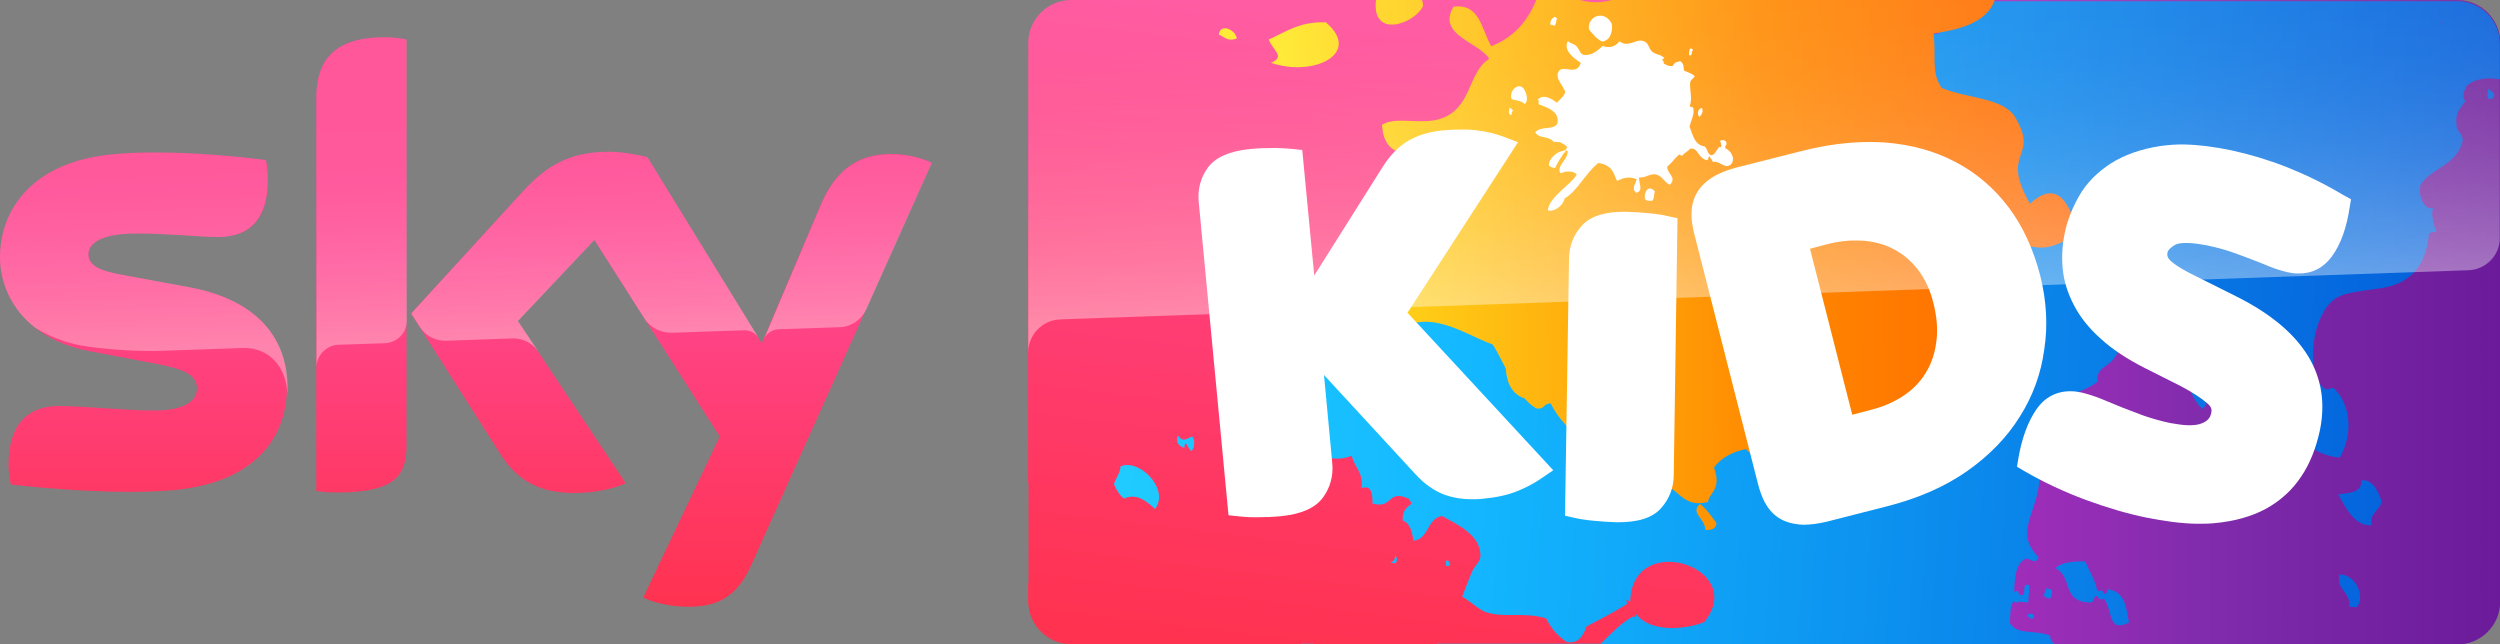
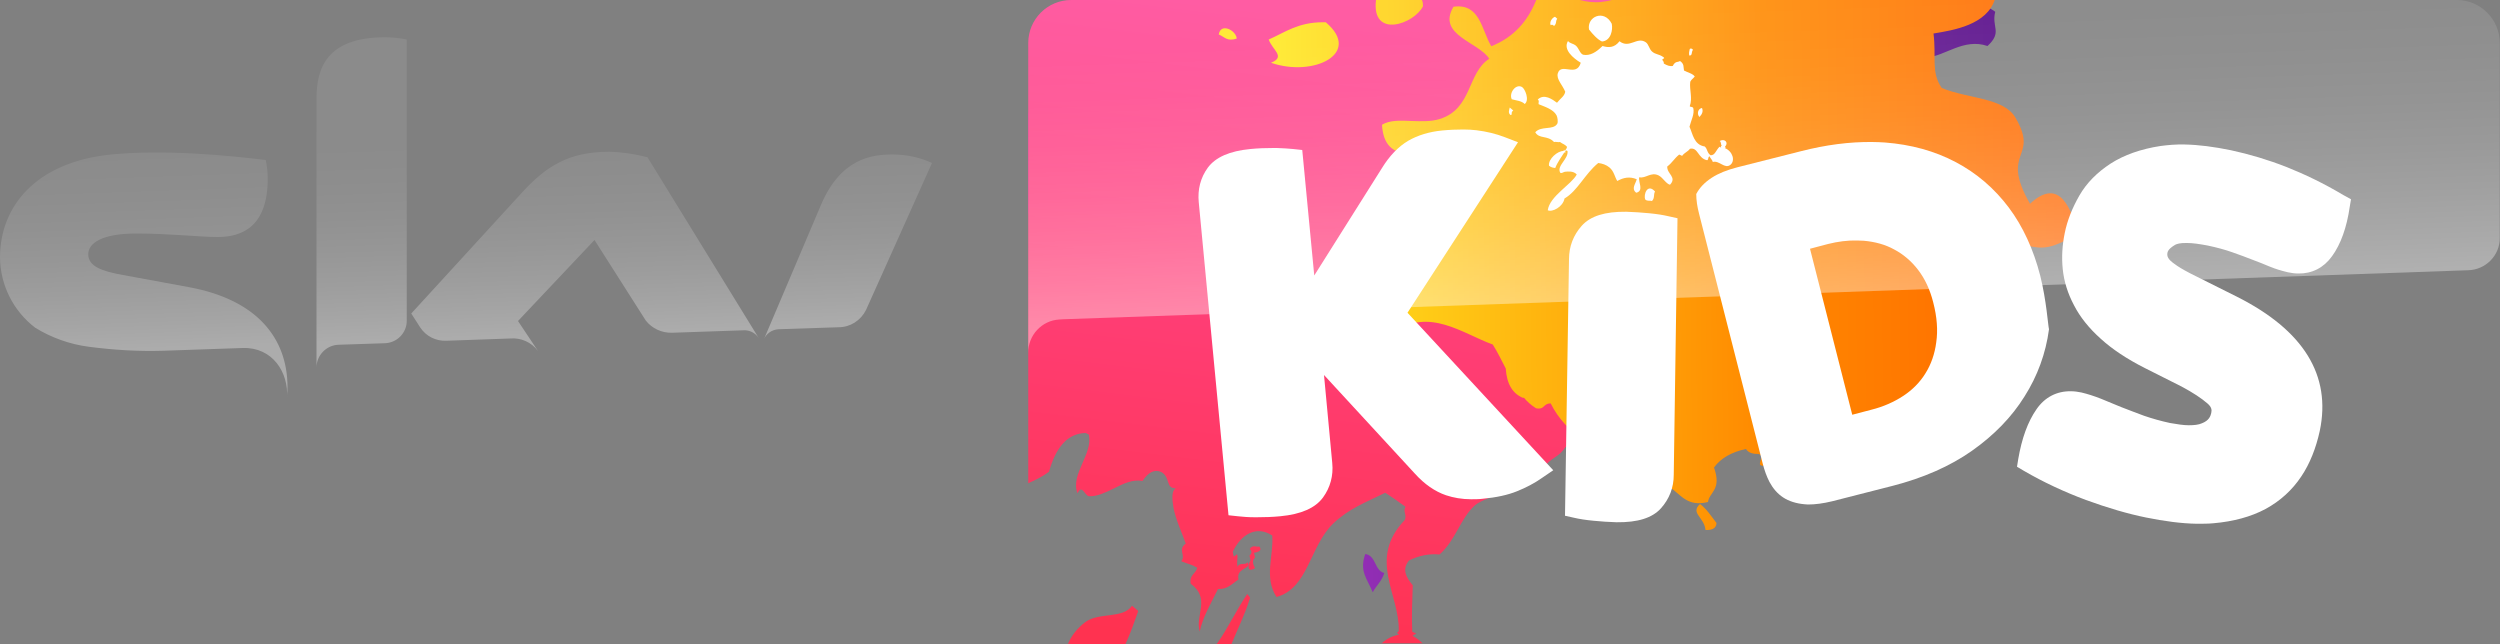
<svg xmlns="http://www.w3.org/2000/svg" xmlns:xlink="http://www.w3.org/1999/xlink" version="1.1" id="Layer_1" x="0px" y="0px" width="1000px" height="257.6px" viewBox="0 0 1000 257.6" enable-background="new 0 0 1000 257.6" xml:space="preserve">
  <rect x="0" y="0" width="1000" height="257.6" fill="#808080" stroke="none" />
  <g>
    <g>
      <defs>
-         <path id="SVGID_1_" d="M43.4,61.9C14.6,65,0,82.3,0,103c0,17,12.4,33,35.5,37.4l27.9,5.3c10.2,2,15.4,4.2,15.4,9.8     c0,4.2-4,8.7-17.1,8.7c-11.9,0-27.9-1.8-38.1-1.8c-9.8,0-20.2,4.5-20.2,23.7c0,2.4,0.4,5.3,0.9,7.7c14.7,1.7,45.4,4.3,66.7,2.1     c29.4-3.2,43.8-19.3,43.8-41.4c0-19.1-11.8-34.6-39.1-39.6L49.2,110c-8.5-1.5-13.8-3.5-13.8-8.3c0-4.6,5.6-8.3,19.2-8.3     c13.4,0,25,1.4,32.6,1.4c9.8,0,20-4.1,20-23.4c0-2.6-0.3-4.9-0.8-7.4c-10.4-1.3-27.1-3-43.7-3C56.1,60.9,49.6,61.2,43.4,61.9      M208.9,76.8l-44.5,48.6l35.8,56.3c6.6,10.3,15.3,15.5,29.5,15.5c9.3,0,17-2.2,20.6-3.9l-43.2-64.9l30.6-32.4l50.2,78.6     L257.3,239c3.1,1.6,9.3,3.5,17.1,3.7c13.5,0.3,20.8-4.8,26.2-16.9l72.1-160.7c-3-1.6-9.6-3.4-14.9-3.5     c-9.3-0.2-21.8,1.7-29.7,20.7l-23.4,55L259,62.9c-3-0.9-10.2-2.2-15.4-2.2C227.3,60.7,218.3,66.6,208.9,76.8 M126.5,39.3v157.1     c2.6,0.4,5.2,0.6,8.3,0.6c23.2,0,27.8-6.8,27.8-18.7V15.8c-2.8-0.6-5.7-0.9-8.7-0.9C130.6,14.8,126.5,27.3,126.5,39.3" />
-       </defs>
+         </defs>
      <clipPath id="SVGID_2_">
        <use xlink:href="#SVGID_1_" overflow="visible" />
      </clipPath>
      <linearGradient id="SVGID_3_" gradientUnits="userSpaceOnUse" x1="-2981.46" y1="3369.053" x2="-2970.102" y2="3369.053" gradientTransform="matrix(0 20.06 20.06 0 -67396.273 59822.465)">
        <stop offset="0" style="stop-color:#FF4791" />
        <stop offset="0.4" style="stop-color:#FF4791" />
        <stop offset="1" style="stop-color:#FF3250" />
        <stop offset="1" style="stop-color:#FF3250" />
      </linearGradient>
      <rect y="14.8" clip-path="url(#SVGID_2_)" fill="url(#SVGID_3_)" width="372.8" height="228.1" />
    </g>
    <linearGradient id="s35_1_" gradientUnits="userSpaceOnUse" x1="188.197" y1="124.428" x2="185.185" y2="210.69" gradientTransform="matrix(1 0 0 -1 0 260.004)">
      <stop offset="0" style="stop-color:#FFFFFF" />
      <stop offset="0.12" style="stop-color:#FFFFFF;stop-opacity:0.835" />
      <stop offset="0.269" style="stop-color:#FFFFFF;stop-opacity:0.658" />
      <stop offset="0.419" style="stop-color:#FFFFFF;stop-opacity:0.511" />
      <stop offset="0.568" style="stop-color:#FFFFFF;stop-opacity:0.397" />
      <stop offset="0.716" style="stop-color:#FFFFFF;stop-opacity:0.315" />
      <stop offset="0.86" style="stop-color:#FFFFFF;stop-opacity:0.266" />
      <stop offset="1" style="stop-color:#FFFFFF;stop-opacity:0.25" />
    </linearGradient>
    <path id="s35" opacity="0.35" fill="url(#s35_1_)" enable-background="new    " d="M372.8,65.2L346.4,124c-2.1,4.2-6.3,6.9-11,6.9   l-24.1,0.8c-2.7,0.2-5,1.9-5.9,4.4l0,0l22.8-53.7c7.9-19,20.4-20.8,29.7-20.6C363,61.9,368.1,63,372.8,65.2z M303.6,135.4L259,62.9   c-5-1.3-10.2-2.1-15.4-2.2c-16.2,0-25.2,5.9-34.6,16.1l-44.5,48.6l3.6,5.6c2.3,3.5,6.3,5.5,10.5,5.3c2.1-0.1,23.6-0.8,25.4-0.9   c4.4-0.4,8.6,1.5,11.2,5l0,0l-8-12l30.6-32.4l20.5,32.2l0,0c2.5,3.2,6.4,5,10.5,4.9c1.1,0,28-1,29.2-1   C300.3,132.2,302.4,133.4,303.6,135.4L303.6,135.4z M154,14.9c-23.4,0-27.4,12.5-27.4,24.4v107.7c0-4.9,4-9,8.9-9.1l18.1-0.6   c5.1,0,9.2-4.1,9.1-9.2c0,0,0,0,0,0V15.8C159.8,15.2,156.9,14.9,154,14.9z M75.8,114.9L49.2,110c-8.5-1.5-13.9-3.5-13.9-8.3   c0-4.5,5.6-8.3,19.2-8.3c13.4,0,25,1.4,32.6,1.4c9.8,0,20-4.2,20-23.4c0-2.5-0.3-5-0.8-7.4c-14.5-1.8-41.1-4.4-62.8-2.1   C14.6,65.1,0,82.3,0,103c0.1,11,5.3,21.4,14.1,28.1c6.5,4,13.8,6.6,21.4,7.6c9.9,1.3,19.8,1.9,29.8,1.6c3.2-0.1,26.7-0.9,31.8-1.1   c11.9-0.4,18.4,9.8,17.7,19.9c0-0.1,0-0.3,0-0.4l0-0.1c0.1-1.3,0.2-2.7,0.2-4C114.9,135.5,103.1,120,75.8,114.9z" />
    <g>
      <defs>
        <path id="SVGID_4_" d="M549.1,236.9c1.4-2.7,3.7-4.5,4.6-7.7c-4-1-3.2-7-7.6-7.6C543.7,228.5,546.7,231.2,549.1,236.9 M547.6,162     c2.9,13.3,13.8,36.4,27.5,24.4c1.9-15.6-9.7-22.5-15.3-25.9C560.2,165.5,554.2,162.2,547.6,162 M742.9,157.5     c0.4,3.1,4.1,3,6.1,4.6c4.1-2.8,3.4-10.4-3-10.7C747.9,156.3,741.1,152.5,742.9,157.5 M649.1,103.8l2.3,1.8c0,0,3.4,0.2,0,1.5     c5.5,2.6,0.9,15.4,12.2,12.2c-12.2-13.7-11.4-16.5-11.4-16.5l-2.3-1.8c-0.7-0.3-1.3-0.7-1.7-1.2     C649.3,102.9,649.1,103.8,649.1,103.8 M497.2,97.9c1.6,0.1,1.2,2-1.5,1.5c4.5,10.7,7.4,23.2,19.9,26c8.1-13.3-2.5-28.4-13.7-28.4     C500.3,97,498.7,97.3,497.2,97.9 M648.1,99.8c-0.3-0.8-0.8-1.8-1.4-3C647,97.9,647.4,99,648.1,99.8 M642.2,88.8     c2.1,3.3,3.5,6,4.5,8c-0.8-3.6-0.4-8-4.4-8H642.2z M450.8,0c0.3,4.6,1,9.6,2.1,15.5c-4.2-7.6-6.3,4.6-6.1,6.1     c-7-9.1-19.5,5.5-16.8,15.3c-0.3-1.8,0.3-2.7,1.5-3.1c-1.6,7.5,3.6,12.6-1.5,15.3c-4.5-5.9-12.9-7.3-18.7-4v40.2     c11,1.7,17.5-7.3,24.8-11.8c1.3-8.7-5.3-14.2-1.5-22.9c12.4,4.5,19.9-7,22.9-16.8c12.8,0.2,4.7,19.1,21.4,18.3     c4.5-2.1,7.2-7,7.6-9.1c13.9,5.9,24.6,15.1,33.6,25.9c-6,7.8,2,26,9.2,30.5c-1.9-6,4.2-4,6.1-6.1c1.2-7.5,2.3-15,10.7-15.3     c8.5,5.3,11.9,22.5,4.6,27.5c8.6-0.3-0.8,16.8,4.6,22.9c3.5-0.5,5.9,0.2,7.6,1.5c6-9.4,11.2-27.3,10.7-38.2     c3.1-5.4,10.9-4.2,15.3-7.6c0.9-0.7,0.7-5.2,1.5-6.1c4.8-5.3,11.3-5.7,15.3-10.7c14.8-0.5,19.8,1.5,35.1,4.6     c15.2,3.1,24.8,16.6,39.7,12.2c8.4,16.6,7.3,42.5,36.6,38.2c9.7-12,0.3-24.9-6.1-33.6c10.8-3.5,8.8-19.7,15.3-27.5     c-4.2-7.2-11.8-11.3-7.6-22.9c7.2-3,12.7-7.7,18.3-12.2c13,2,20.6-4.7,29-6.1c0,0,0.6,0.8,1.4,1.5c0.9,0.8,2,1.6,3.2,1.5     c7.2-0.4,14.8-7.9,24.4-4.6c6.1-5.6,1.5-7.5,3.1-13.7c-3.1-2.2-6.7-3.6-10.4-4.8H450.8z" />
      </defs>
      <clipPath id="SVGID_5_">
        <use xlink:href="#SVGID_4_" overflow="visible" />
      </clipPath>
      <linearGradient id="SVGID_6_" gradientUnits="userSpaceOnUse" x1="-2889.952" y1="3192.95" x2="-2878.594" y2="3192.95" gradientTransform="matrix(-47.073 2.403400e-03 2.403400e-03 47.073 -135195.031 -150175.141)">
        <stop offset="0" style="stop-color:#4B007E" />
        <stop offset="0.5" style="stop-color:#802CAC" />
        <stop offset="1" style="stop-color:#FF31E6" />
      </linearGradient>
      <rect x="411.4" y="0" clip-path="url(#SVGID_5_)" fill="url(#SVGID_6_)" width="389.5" height="236.9" />
    </g>
    <g>
      <defs>
        <path id="SVGID_7_" d="M433.9,249c-3.1,2.4-5.4,5.4-6.7,8.5c0.5,0,0.9,0.1,1.4,0.1h21.6c2.1-4.5,3.7-9.3,5.1-13.2     c-0.8-0.7-1.6-1.4-2.5-2.1C449.1,247.7,439.4,244.7,433.9,249 M486.7,257.6h5.9c2.4-5.9,5.4-11.9,7.2-17.8     c0.7-0.8-0.5-1.5-0.9-2.2C494.4,244.2,491.5,250.8,486.7,257.6 M499.9,219.6c1.6,1.4-0.1,2.6-0.1,2.6l0.4,2     c-1.4,2.1-1.1,5.1,1.8,3c-1.8-3,0-4.1,0-4.1l-0.4-2c0,0,3.9-0.4,2.1-2.5c-0.4,0.1-0.9,0.1-1.3,0c-0.2,0-0.5-0.1-0.7-0.1     C501,218.6,500.4,218.7,499.9,219.6 M662,0c-1.3,1.2-2.6,2.8-3.8,4.4c-2.7,0.2-7.7-1.1-9.7-4.4H428.5c-9.5,0-17.2,7.7-17.2,17.2     v176.1c2.9-1.3,5.8-2.7,8.3-4.6c2.7-9.7,7.4-15.4,14.7-15.5c0.4,0.2,0.8,0.4,1.2,0.6c1.9,7.6-7.5,16-4.5,23.5     c1.9-3.9,2.9,1.2,4.7,1.2c3.2,0.1,6.5-1.5,9.8-3.1c3.8-1.9,7.6-3.8,11.5-3c2.3-3.5,4.8-4.8,7.5-3.6c3.8,2.1,1.6,6.7,5.9,6.5     c-2.1,0.9-1.4,5.4-1,7.8c0.8,4.5,3.5,10.4,4.9,14.3c-3.4,2.6,0.2,4.6-1.8,7.1c3.8,1.5,3.8,1.1,6.4,2.6c-0.6,2.5-3.3,2.8-2.6,6.4     c8.1,5.9,1.6,12.8,3.6,19.1c1.1-5.6,4.5-11.3,7.3-17c3.9,0.2,5.7-2.2,8.2-3.8c-1.1-4.8,5.3-4,3.7-6.9c-0.8,1.3-3.7-0.1-4,1.9     c-0.7-2.3,0.3-3.6-0.3-5.1c-0.4,0.4-0.9,0.7-1.3,0.9l-0.4-1.9c3.4-7.1,9.5-10.6,15.8-6.5c0.6,8.2-3.4,16.7,1.7,24.6     c12.8-3.5,13.2-20.3,22.7-29.4c6.3-6,12.9-8.4,20.8-12.3c3.4,2.2,3.7,2.5,8.1,5.6c-1.2,1.9,0.8,3.5-0.4,5.4     c-14.8,15.7-1.9,29.5-2.3,44.3l-0.7,0.8l0.8,0.7c-2.6,0.4-4.9,1.6-6.9,3.4H569c-1.1-1.1-2.4-2.1-4-3l1.5-0.9l-1.6-0.7     c-0.3-6.2,0-12.4,0.2-18.6c-2.7-3.2-4.4-6.4-1.5-9.9c4-2,8.1-2.8,12.2-2.4c6.5-5.7,8.3-14.4,14.1-19.6c2.9-2.6,9.8-3.9,14.2-8     c4.5-4.2,7.9-8.1,13.4-7.1c2.8-4.2,5.9-3.9,8.7-8.3c5.3-1.2,11,2.3,16.5,4.3c1.7-5.9,3.3-11.9,9.7-16.2c2.2,2.5,4.3,1.9,6.3,1.4     c1-0.3,2-0.6,3.1-0.5c12.1,9.2,36.6,3.5,32.1-16.9c-5.7-4.7-10.2-2.2-14.5-8.3c2.8-2.2,2.8-4.3,4.2-6.5     c-9.6-9.1-9.5-14.6-5.3-20.5c7.2-10.2,24.3-5.1,23.5-18.6c-4.8-3-9.5-3-14.4-6.7c-2.7-6.7-2.2-13.5,1.8-18.7     c2.6,6.5,9.8,1,13.2-4.4c2.3-3.7,2.7-7.5-1.6-7.3c1.1,0.7,1.3,1.5,0.9,2.2c-3-2.6-5.8-1.6-8.6-0.6c-2,0.7-4,1.4-6,0.9     c-2.5-1.9-4-3.8-3.5-6c5.7-8.7,25.6-13.3,20.6-26.9c-13.8-5.9-26.7,1.6-41-11.1c-0.3-6.1,6.4-12.7,5-18.8H662z" />
      </defs>
      <clipPath id="SVGID_8_">
        <use xlink:href="#SVGID_7_" overflow="visible" />
      </clipPath>
      <linearGradient id="SVGID_9_" gradientUnits="userSpaceOnUse" x1="-2752.639" y1="3201.059" x2="-2741.281" y2="3201.059" gradientTransform="matrix(4.991 -40.819 -40.819 -4.991 144946.484 -96120.062)">
        <stop offset="0" style="stop-color:#FF3250" />
        <stop offset="0.643" style="stop-color:#FF4DA5" />
        <stop offset="1" style="stop-color:#FF4EA8" />
      </linearGradient>
      <polygon clip-path="url(#SVGID_8_)" fill="url(#SVGID_9_)" points="380.3,253.8 415.7,-35.9 740,3.8 704.6,293.4   " />
    </g>
    <g>
      <defs>
-         <path id="SVGID_10_" d="M668.5,69.4c4.2,0.2,8.3,0.3,10.3-1.7c1-8.4-6.7-8.2-10.3-12C663.8,59.2,665.3,65.2,668.5,69.4 M714.4,0     c-0.2,3.9-0.5,7.6-1.2,11c-5.3,3.3-12,5.2-13.8,12c-12.6,6.7-23,4.7-37.8,8.6c-2.1-10.8-13.5-16.4-25.8-12     c0.1,12.5,7.1,18.1,12,25.8c12.1,0.7,15.1,1.7,22.4-3.4c8.4,4.3,19.8,5.4,24.1,13.8c-8.3,11.6-5.3,26-3.4,43     c23.4-3.7,30.7,8.7,17.2,20.6c-0.2,0.2-0.8-0.3-1.5-0.9c-0.7-0.5-1.4-1.1-1.9-0.9c-3.2,1.2-8.1,9.5-12,12.1     c-5.4,3.5-12.4,3.7-13.8,5.2c-2.8-3.5-5.7-6.9-12-6.9c-22.2,20.7-50.8,28.1-84.3,27.5c-7.1,11.6,3.6,14.1-3.4,25.8     c21.2,9.1,56.4-4.6,84.3-8.6c2-0.3,4.1-0.1,6.2,0c2,0.1,3.9,0.3,5.8,0c19.5-2.4,34.7-18.9,53.3-13.8c-0.5,4,5,1.9,5.2,5.2     c-3.3,15-3.4,25.3,0,43c-4.7-8.6-7.1,5.1-6.9,6.9c-7.9-10.3-22,6.2-18.9,17.2c-0.3-2,0.4-3,1.7-3.4c-1.8,8.4,4.1,14.2-1.7,17.2     c-6.6-8.5-20.1-8.7-25.8,0c-1.5-1.4-1-4.7-3.4-5.1c-1,3.6-2.7,3.6-5.2,1.7c-3.8,5.2-4.9,10.8-4.4,16.2h43.2     c-0.8-3.4-1.1-6.9,0.7-11c13.9,5,22.5-7.8,25.8-18.9c14.4,0.3,5.3,21.6,24.1,20.6c5.1-2.4,8.1-7.9,8.6-10.3     c11.4,4.8,20.8,11.6,29,19.6h182.1c9.5,0,17.2-7.7,17.2-17.2V17.2c0-9.5-7.7-17.2-17.2-17.2H714.4z" />
-       </defs>
+         </defs>
      <clipPath id="SVGID_11_">
        <use xlink:href="#SVGID_10_" overflow="visible" />
      </clipPath>
      <linearGradient id="SVGID_12_" gradientUnits="userSpaceOnUse" x1="-2888.776" y1="3199.889" x2="-2877.418" y2="3199.889" gradientTransform="matrix(-53.029 2.707600e-03 2.707600e-03 53.029 -152015.875 -169550.047)">
        <stop offset="0" style="stop-color:#4B007E" />
        <stop offset="0.5" style="stop-color:#802CAC" />
        <stop offset="1" style="stop-color:#FF31E6" />
      </linearGradient>
      <rect x="575.5" y="0" clip-path="url(#SVGID_11_)" fill="url(#SVGID_12_)" width="424.5" height="257.6" />
    </g>
    <g>
      <defs>
-         <path id="SVGID_13_" d="M592.4,135.8l-0.9,0.3l0.7,0.5c-0.9,0.7-1.4,1.4-1.3,2.2c0.8,0,1.7-0.3,2.7-1.3l0.9-0.3l-0.7-0.5     c1.8-1,3-2,1.2-3.4C593.3,134,593.5,135,592.4,135.8 M594.2,125.9c0.8,1.8-0.5,2.8-0.5,2.8l0.4,1.6c-1.7-0.2-2.6,0.3-3.5,0.9     c-1.1,0.7-2.2,1.4-4.6,0.7c-0.2,4,1.1,3.3,3,2.6c1.3-0.5,2.8-0.9,4.1,0.2c1-4.4,2.4-5.4,2.4-5.4l-0.4-1.7c0,0-0.3,0,0.9,0     c0.3-1.8,2.5-1.7,2.8-3.5c-0.4-0.4-0.8-0.6-1.2-0.6C596.4,123.6,595.3,125.2,594.2,125.9 M505.5,103.9c3-0.6,3.8-3.4,5.6-5.3     c-0.8-1.1-1.6-2.6-2.6-2.7C505.1,98.6,501.9,101.5,505.5,103.9 M567.7,97.1c0.8-0.7,2.7-1.3,1.3-2.2     C567.8,95.5,567.3,96.2,567.7,97.1 M452.8,93.6c0.4,1.6-0.6,2-0.6,2l-0.1,1c0,0-2-0.2-1.4,1c0.2,0,0.4,0.1,0.6,0.1     c0.4,0.1,0.8,0.3,1.4-0.3c-0.6-0.9,0.4-1.3,0.4-1.3l0.1-1c0.8-0.7,1.1-1.9,0.3-1.9C453.4,93.4,453.1,93.5,452.8,93.6 M585.2,95.3     c2.2,2.3,2.2,6.6,4.2,9.1c2.1,0,4.2,0.1,6.3,0.2l-0.5,1.6l1.3,1.1c-0.8,1-1.2,2.4-1,4.4c0.7,0.5,1.4,1,2.7,1l-0.5,1.3l1.3,0.5     c-1.4,2.5-6.6,1-6.4,5.2c1,0.7,2.7,0.1,4.6-0.6c1.4-0.5,2.9-1,4.4-0.9c0.4-1.9-0.5-2.4-0.8-3.6l0.5-1.3l-1.3-0.5     c1.5-1.5,4.9-1,6.3-2.5c-0.5-1.6,1.2-5.2-0.7-5.4c-0.4,0.7-0.8,0.6-1.3,0.5c-0.5-0.1-1.2-0.2-2.3,0.3l0.4-1.6l-1.2-1.1     c6.4-5.7,0.2-12.6-6.8-12.6C591,90.3,587.7,91.7,585.2,95.3 M492.7,77.1c-5.7,0-10.7,7.5-14.1,12.3c0.3,0.4,0.6,0.9,0.9,1.3     c1.4-1.3,3.4-1.2,5.4-1.1c1.7,0.1,3.5,0.2,5-0.5c4.7-2.2,7.1-6.3,6.8-10.7C495.3,77.5,494,77.1,492.7,77.1L492.7,77.1      M508.8,76.7l0.2,0.8c0,0-1.9,0.7-1.1,1.5c0.4-0.4,0.6-0.2,0.8,0.1c0.3-0.2,0.6-0.5,1-0.7c-0.6-0.9,0.3-1.1,0.3-1.1l-0.2-0.8     c0.5-0.7,2.8-1.2,2.1-2.1C509.6,76.4,508.8,76.7,508.8,76.7 M463.1,77.8c-2.3,3.3-5.3,6.5-7.4,9.8c-0.5,0.4,0,0.8,0.1,1.2     c4-3.6,6.8-7.4,11.7-10.9l0.3,1l1.1,0c0.9,0.7,0.5,1.4,0.7,2.1c1.6-2.1,4.8-4,2.6-6.4l0.4-1l-0.8-0.6c0.1-1.8,3-3.4,0.4-5.5     C467.2,67.8,463.2,74.3,463.1,77.8 M425.3,74.4l-0.9,0.3l0.7,0.5c-0.8,3.1-1.8,6.1-2.8,9.2c0.9,1.8,1.3,3.6-0.7,5     c-2.3,0.6-4.4,0.6-6.4,0.1c-1.5,0.8-2.7,1.8-3.8,2.9v148.1c0,9.5,7.7,17.2,17.2,17.2h204.9c0.2-4.8,0.4-9.7-0.5-13.4     c4.2-6.9,14.3-7.5,18.3-14.7c3.6-1.4,7.7-2.3,10.8-4.2c2.1,5,6.7,0,13.5-1.4c7.3-1.5,14.4-1.3,13.6-7.7c-10.9-5-17.4,4.5-27,5.5     c-12.5,1.3-24.6,8.2-33.5,14.3c-3.3-2.5-4.9-7-4.2-10c1.2-5.3,12.4-6.6,12-13.1c-2.5-1.6-5.5-1.2-8.5-0.7     c-1.9,0.3-3.9,0.6-5.8,0.3c-9.5-6.1-11.4-19.4-18-28.2c-14.2-3.6-21.7-11.3-19.9-24.7c1.2-8.8,12.8-13.3,6-21.3     c-5.9,1.7-9.5,5.9-11.9,11.3c-5.2-2.9-9.1-2.1-12.2,0.2c-0.2-0.4-0.4-0.9-0.6-1.3c-0.2-0.6-0.6-0.5-1-0.5     c-0.3,0.1-0.6,0.1-0.9-0.2c3.4-2.1,5.7-4.3,6.7-6.7c-2.6-3.9-6-4.6-9.1-2.6c-1.5,1-0.8,3.7-3.2,3.6c1.1,1.6,2.7,3.2,1.8,4.5     c-1.6-1.1-3.5-1.4-5.5-0.6c0,0.6-0.3,1.1-0.7,1.6c-0.1-0.4-0.1-0.9-0.3-1.4c-6.8-1.1-13.5-0.6-19.1,2.8c-1.1-2.4-1.8-3.4-0.6-5.7     c3.5-6.6,13.4-3.2,17.4-7.9l0.2,0.8l0.7,0.5c0.7,1,0.1,1.9,1.4,2.9c2.6-1.5,3.4-3.3,5.1-4.9c-0.7-1-1.7-0.7-2.3-2.2     c-1.6,0.6-0.8,1.5-2.1,2.1l-0.2-0.8l-0.7-0.5c-0.4-0.4-0.4-0.8-0.1-1.2c-1.9-1.2-4.1-0.8-6.4-0.4c-1.2,0.2-2.5,0.5-3.7,0.4     c0.1-2.3,1.1-3-1.3-4.9c-4.7,2.8-11.9,3.7-16.1,5.7c-1.3,0.6-2.7,2.6-3.8,2.7c-1.9,0.2-4.7-1.5-6.1-3.4c3.6-3.3,6.7-5.3,6.9-7.5     c-2.1-1.6-6.4,0.2-9.9,1.2c0.5-3-8.2-5-5.9-9.4c3.9-0.8,6.4-4.3,8.5-7.3c1.6,1.3,3.6,1.1,5.6,0.9c1.6-0.2,3.1-0.3,4.6,0.3     c7.2-6.2,16.1-3.4,19.1-11.7c-2-4.9-5.8-3.9-9.8-4.7c-6.2-1.1-8-3.8-14.9,0.3c-6.6,3.9-11.9,12.8-10.8,16.2     c-1.6,1.6-2.6,0.7-4.1,2.3l-0.9,0.3l0.7,0.5c-5,3.1-11.6,9.1-17.4,12.1c-1.6-2.2-4.1-3.6-6.9-4.1c1.7-2.2,3.7-4.3,3.5-6.7     c-1.5,1.8-1.3-0.8-2.2-1c-1.6-0.4-3.5,0.1-5.3,0.7c-2.2,0.6-4.4,1.2-6.2,0.4c-1.7,1.5-3.1,1.9-4.3,1.1c-1.6-1.4,0.2-3.5-2-3.8     c1.2-0.2,1.5-2.5,1.6-3.8c0.3-2.3-0.2-5.5-0.3-7.5c2.1-1,0.6-2.3,2-3.3c-1.6-1.1-1.7-0.9-2.8-1.9c0.6-1.2,2-1.1,2.2-2.9     c-3.2-3.6,1.1-6.4,1-9.7c-2.3,4.5-7.8,8.6-10.1,13.1l-1,0.4l-0.1,1c-2.7,3.2-6.3,4.4-8.8,1.8c0.9-4.1,4.1-8,2.7-12.3     c-6.9,0.6-9.6,8.8-15.6,12.4c-4,2.4-7.7,3-12.2,4.2c-1.4-1.4-1.5-1.6-3.2-3.5c0.9-0.8,0.1-1.8,1-2.7c9.7-6.4,5.2-14.4,7.6-21.6     l0.5-0.3l-0.3-0.4c5,0.2,9.7-5.8,11.3-9.4c-0.4-4.4-2.9-6.1-5.9-6.1C426.9,59.6,418.3,67.8,425.3,74.4 M520.8,67.8     c1.8-1.6,2.2-3.5,4.3-5l0.3,1l1.1,0c0.1,0.5,0.1,1.1-0.3,1.5c0.5,0.7,1,1.4,1.5,2.1c3-0.4,4.7-3.8,6.1-5.6     c-0.9-1.2-1.7-3-2.9-3.1c-2.6,1.3-1.6,3-4.2,4.3l-0.3-1l-1.1,0c-0.8-1.3-2.3-2.6-2-3.8C517,59.7,513.1,69.3,520.8,67.8      M478.3,49.6c2.5-2,3.1-4.1,3.4-6.3C480.1,45.3,477.1,47.2,478.3,49.6" />
-       </defs>
+         </defs>
      <clipPath id="SVGID_14_">
        <use xlink:href="#SVGID_13_" overflow="visible" />
      </clipPath>
      <linearGradient id="SVGID_15_" gradientUnits="userSpaceOnUse" x1="-2752.639" y1="3201.302" x2="-2741.281" y2="3201.302" gradientTransform="matrix(4.991 -40.819 -40.819 -4.991 144949.594 -96119.688)">
        <stop offset="0" style="stop-color:#FF3250" />
        <stop offset="0.643" style="stop-color:#FF4DA5" />
        <stop offset="1" style="stop-color:#FF4EA8" />
      </linearGradient>
      <polygon clip-path="url(#SVGID_14_)" fill="url(#SVGID_15_)" points="385.5,254.4 415.5,9.7 715.7,46.4 685.8,291.1   " />
    </g>
    <g>
      <defs>
        <path id="SVGID_16_" d="M519.9,251.5c-0.2,2.3,0.2,4.3,0.5,6h5.1c-0.2-1.9-0.5-4-0.6-6.7c-0.7-0.1-1.3-0.2-1.9-0.2     C521.7,250.7,520.7,251,519.9,251.5 M810.8,246.5c1,0.1,1.1,0.9,1.9,1.1c1.9-0.9,0.7-2.1-0.5-2.1     C811.6,245.5,811,245.8,810.8,246.5 M820.1,239.4c0.7-2.4,1.9-3.6-1.6-4C817.7,237.8,816.5,239,820.1,239.4 M552.3,234.4     c0.4-2.1,0-2.8-0.6-2.8C550.7,231.6,549.5,233.8,552.3,234.4 M939.7,242.7c1,0.1,1.9,0.1,2.9,0.2c3.6-3.5,0.2-13.1-6.8-13.1     C934.4,236.3,940.4,236.6,939.7,242.7 M546.1,226.2c1.9,1.9,2.5,1,2.3,0.2c-0.1-0.5-0.5-1-1-1C547,225.4,546.5,225.7,546.1,226.2      M822.2,227.3c7.3,3.6,2,13.8,14.5,13.7c0.9-0.7,0.8-2.6,2.1-2.7l1,1.5l1.8-0.3c3.6,4.8,1.4,13.8,10,9.5     c-1.2-6-1.5-12.6-8.7-13.3c0.1,1.1-0.3,1.7-1.1,1.9l-1-1.5l-1.8,0.4c-1-4.6-3.2-8.1-5-12C829.5,224.6,824.8,224.7,822.2,227.3      M578.3,225.3c0,1,0.5,1.9,1.8,0.5c-0.5-1.3-0.9-1.7-1.2-1.7C578.5,224.1,578.3,224.7,578.3,225.3 M554.7,227.8     c2.2,0,5.6-3.9,3.3-5.6C558.3,225.7,554.4,224.4,554.7,227.8 M944.5,192.1c0.5,5.5-6.1,5-9.2,5.7c3.5,6.1,6.6,12.7,13.5,12.3     c-1.5-4.6,3.3-6,3.9-9.5c-1.6-4.6-3.6-8.5-7.6-8.5C944.9,192.1,944.7,192.1,944.5,192.1 M858.8,194.9l0.4,1.5l1.5-0.4     c-1.2,2.4,1.6,5.7,2.7,3.1c-2.7,0.2-0.6-3.7-2.6-4.1l0.6-1.4L860,193c-0.1-1.3-0.5-1.8-0.9-1.8     C858.1,191.2,856.9,194,858.8,194.9 M448.2,186.5c0,2.6-1.9,4.7-2.6,7.1c3.5,9,9.8,7.4,14.6,11.7c8.7-6.4-1-19.3-9.4-19.3     C449.9,186,449,186.2,448.2,186.5 M473.7,179.2c0.4-4.5,1.7,0.8,2.8,1.2c1.4-1.1,1.6-4.5,0.4-5.8c-2.9,1.1-3.5,2.4-5.8-0.4     C470.2,177.4,471.8,178.4,473.7,179.2 M681.5,73.8c5.1,0.1,3,6.4,6.2,8.2c4.8-3.8-1.1-9.3-4-11.9     C682.4,70.6,681.8,72.1,681.5,73.8 M637.4,65.8c4.1,2,4,2.5,4.3,7.1c1,0.1,1.9,0.1,2.9,0.2c0.7-3.8-2.5-8.6-5.2-8.6     C638.7,64.5,638,64.9,637.4,65.8 M996.9,39.5c1.9-1.6,0-3-1.7-4C995.3,37.2,993.9,40.3,996.9,39.5 M611.7,31.8     c-0.2,0.7-0.1,5.7,0.8,3c0.8-2.5,0.4-3.8-0.1-3.8C612.2,30.9,611.9,31.2,611.7,31.8 M641.6,36c2.1-2,0.8-6-1.4-6.9     C639.7,32.1,639.7,34.9,641.6,36 M976.8,8.9c0-0.1,0-0.2,0.1-0.2c0.2,0.2,0.3,0.4,0.4,0.7C977.1,9.2,976.9,9.1,976.8,8.9      M780.3,0c1.3,2.2,2.9,4.1,4.3,5.6c-3,0-1.7,5-4.3,5.5c-2-1.3-5-6.4-6.4-5.3c3,2.4,2.1,3.4,1.4,7.9c-3.3-0.6-5.2,0.2-6.8,1     c-1.4,0.7-2.5,1.3-4,1.1c-6.4-8.1-28.9-8.1-34.9-0.6c4.3,10.8,8.6,21.6,23.6,23.1l-0.6,1.7l1.4,1.2c-0.2,0.9-1.1,0.8-2.1,0.8     c-0.3,0-0.6,0-0.9,0l-1.4-0.6l0.4,1.5c-2.9,0.7-3,0.6-5.8-0.4c-0.5,2.5,1.1,3.3,3.7,3.2l-0.6,1.4l1.4,0.6c0.3,2-0.8,2.5-1.2,3.8     c3.7,0.5,7.1,0.6,9.7-0.2l-5.6-3.3l0.6-1.4l-1.4-0.6c0-0.3,0.1-0.6,0.1-1l1.4,0.6l-0.4-1.5c0.9-0.5,5.7-1.6,3.1-2.7l0.6-1.7     l-1.4-1.2c5-2.2,9.3-5.4,16-5.6c3.1,4.7,7.4,5.1,10.1,8.5c-0.4,7.5,5,16.4,10,22.1c0.4,6.2-7.7,13.8-9.1,17.8     c-9.7,0.8-12,15.3-22.2,12c-3.4,6.2-12.9,0.7-16,5.6c-6.8-3.7-8-2.2-17.2-4.2c-0.1,0.9-1.2,0.7-2,0.8l0.6-1.4l-1.5,0.4     c-4.7-2.2-8.4-1.5-12-0.9c-2.1,0.4-4.2,0.7-6.5,0.5c1.1,0.3,0.5,1-0.1,1c-1.4-1.8-5.7-1.1-6.6-3.4c-1.2,3.1-1.9,2.7-3.9,0.7     c-1,4.2-2.8,1.4-6.1,3.5c-0.3-1.9,3.3-4-0.7-4c-0.1,1-0.1,1.9-0.2,2.9c-2.7-2-6.7-1.4-10.8-0.7c-4.3,0.7-8.8,1.4-12.3-1     c-3.1,1.8-5.5,0.6-8.3-0.6c-2-0.8-4.2-1.7-7.1-1.5c-0.4-4.6-5.5-7.5-8.2-7.4c-1.1-7.4-8.5-10-11.4-16.4c-3.1-6.8,0.8-17.9-8-22.9     c0,1.3-1.4,1.1-2.8,0.8c-0.8-0.2-1.6-0.3-2.1-0.2c-1.8,2.7-3.2,7-1.7,10.6c-6.3-0.6-6.7,6.1-13.2,7.8c-2.8,0.7-5.7-0.1-8.9-1     c-2.6-0.7-5.4-1.4-8.4-1.3c-1.9,6.2-6.6,2.6-7.9,1.4c-2.4-2.3,1.4-0.6-7.1-0.4c-0.7,3.5-2.4,3-3.9,2.4c-1.4-0.5-2.4-1-2,1.9     c0.5,3.4,4.4,8.3,0.9,13.7c-0.6,0.9-3.1,1-4.1,2.6c-1.5,2.3-0.8,4-2.4,5.7c0.2-0.2-3.4,0.3-4.1,2.6c-4-0.2-8.1,4.2-12.2,6.9     c2.1,1.2-12.6,17.7-13.5,18.8c-5.2-1.6-0.8-16.5-5.2-14.4c-2.5,12.8-14.5,17.5-10.1,31.3c-1.9,0.3-3.9,0.3-5.7,0.3     c-4.6-0.1-8.6-0.1-10.2,5.4c1,2.9,4,4.2,1.4,7.9c4.8,4,10.1,6.2,16.1,6c-3.6,4.1,7.2,6.4,3.1,10.9c1.7,1.3,3.1,2.8,4.6,4.2     c-6.6-0.5-4.2,8.3-7.5,9.2c6.6-0.5,3.6,7.1,9.2,7.5c2.7-2.4,5.3-2,8.4-1.7c2.6,0.3,5.6,0.6,9.3-0.9c1.2,4.9,4.8,6.8,3.9,12.9     c3.1-0.9,4.5,0.5,4.4,6.2c3.9,1.1,5.4-0.1,6.8-1.3c1.6-1.4,3.1-2.8,7.9-0.5c0.1,0.8,0.9,1,0.8,2c-1.8,1.4-3.7,2.7-3.4,6.6     c3.1,1.2,3.7,4.6,4.3,8.1c6.1-0.6,5.5-9.1,11.4-9.9c6,3.3,15.3,7.5,15.4,15.7c0,2.7-2.2,3.9-3.4,6.6c-3.7,8.7-8.2,23.4-14.5,29.2     h248c-1.4-0.9-2.3-2-2.2-3.6c-6.6-2.6-13.1-0.1-16.2-5.1c0.4-3-0.1-7.1,1.6-8.6l0.9,0.5l1-0.4c1.3,0.1,2.6,0.2,3.9,0.3     c0.2-2.2,0.3-4.5,0.5-6.8c-2-0.9-2,0.5-2.1,1.8c0,1.3-0.1,2.7-2.1,1.8l-0.4-1.5l-1.5,0.4c0.1-6.2,0.8-11.7,4.8-13.3     c2.2,0.5,4,2.4,4.9-0.6c-9.6-9.4-1.1-17.3,0.2-29.1c0.6-5.5-1.1-10.1-0.7-16.6l1.4,0.6l0.6-1.4c4.3,1.4,2.1,8.5,6.1,10.1     l-0.6,1.4l1.4,0.6c-0.4,2.2,0,3.6,1.6,4c2.1-1.8,0.4-2.6-0.7-3.9l0.6-1.4l-1.4-0.6c1.3-3.8-1-11.3-6.7-12.1l0.4-1.4l-1.4-0.6     c-0.9-0.7,1.1-7,0.8-10.6c7.3-3.1,16-4.5,22-9.1c-0.6-5.6,3.8-5.6,6.5-9.2c2.5-3.4,5.1-8.2,9.4-9c21.6-4.1,15.6,19.6,26.1,29.1     c4.1-3.1,1.1-12.9,2.2-16.4c6.4,0.3,10.1-6,16-6.6c11.5-1.1,16.6,7.4,23.3,13.4c-3.5-0.9-1.5,4.5-4.2,4.5     c0.5,14.5,2.4,22.5,17.6,24.6c5.7-10.1,4-21.3-1.9-27.3c-0.9-0.9-1.5-0.6-2.1-0.3c-0.5,0.2-1.1,0.5-1.7,0.1     c-8.4-4.6-6-30.4,4.6-36.6c3.7-2.1,10.5-2.7,16.8-3.6c10.1-1.4,18.6-6.5,20-21.9c0.8-0.5,1.6-0.9,3-0.7c-1.5-4-2.3-8-1.2-9.8     c-3.1,1.7-6.4-4.1-5.2-9.1c4.6-6.9,14.4-7.8,16.8-17.3c0.5-3.4-2.6-3.7-2.4-7c-0.6-5.2,2.1-6.6,3.6-9.4c-1.3-0.4-0.6-2.5-0.7-3.9     c0.9,0,0.8-1.1,1.1-1.9c3.7-3.2,8.2-3.4,13.4-2.7v-14c0-9.5-7.7-17.2-17.2-17.2H780.3z" />
      </defs>
      <clipPath id="SVGID_17_">
        <use xlink:href="#SVGID_16_" overflow="visible" />
      </clipPath>
      <linearGradient id="SVGID_18_" gradientUnits="userSpaceOnUse" x1="-2863.397" y1="3218.124" x2="-2852.04" y2="3218.124" gradientTransform="matrix(-83.185 -5.275 -5.275 83.185 -220149.969 -282652.656)">
        <stop offset="0" style="stop-color:#004BD2" />
        <stop offset="0.5" style="stop-color:#13B7FF" />
        <stop offset="1" style="stop-color:#3FFBFF" />
      </linearGradient>
-       <polygon clip-path="url(#SVGID_17_)" fill="url(#SVGID_18_)" points="997.8,292.6 429.3,256.5 447.8,-35 1016.3,1   " />
    </g>
    <g>
      <defs>
        <path id="SVGID_19_" d="M682.2,212c2.7,0.1,4.3-0.7,4.4-2.8c-2.1-2.7-3.9-5.6-6.6-7.6C676,205.3,681.7,206.8,682.2,212      M853.9,122.8c0.6-0.1,1.1,0.8,1.5,1.8c0.7,1.5,1.3,3,2.2,0.2c-0.6,0.2-1.2-0.7-1.7-1.6c-0.5-0.8-0.9-1.6-1.3-1.6     C854.4,121.6,854.1,121.9,853.9,122.8 M856.3,86.2c-0.3,6,3.9,6.6,4.6,11.3c1.5-0.2,3.1-0.3,4.6-0.5c2.5-5-0.5-12.7-4.8-13.6     C860.6,85.5,858.9,86.3,856.3,86.2 M502.5,72.6c0.9,6.2,2.8,11.3,9.2,10.8c2.8-6.3-3.4-11.1-7.7-11.1     C503.5,72.3,503,72.4,502.5,72.6 M487.5,13.8c2.2,0.8,3.3,3,7.2,1.6c-0.2-2.1-2.7-4.1-4.7-4.1C488.8,11.3,487.8,12,487.5,13.8      M507.5,15.8c1.3,4.1,7,6.9,0.9,9.3c16.9,5.9,36.7-3.7,21.9-16.2c-0.4,0-0.7,0-1.1,0C519.2,8.9,514.1,12.9,507.5,15.8 M550.4,0     c-1.9,15.7,15.3,9.6,18.8,2.5c0-0.9-0.1-1.7-0.4-2.5H550.4z M644.7,0c-1.4,0.4-2.8,0.6-4.3,0.8c-3,0.3-5.8-0.1-8.5-0.8h-17.4     c-3.4,8.4-8.9,14.9-18,18.5c-3.9-6.6-4.5-17.3-15.1-15.8c-6.8,11.3,10.1,14.1,14.3,20.8c-8.9,5.7-6.7,20-19.8,24.1     c-3.5,1.1-7.4,0.9-11.2,0.8c-4.5-0.2-8.8-0.4-11.9,1.5c1,17,16.1,8.5,23.9,17.4c-1.2,9.8,1.1,16.4,0.2,27.1     c-2.2,0.1-2.4,1.7-4.8,1.7c1.1,6.9-4.1,9.6-3.4,16.2c-3.8,5.9-8.4,5.3-13.7,4.8c-4.8-0.5-10.2-1-16.3,3.2     c-0.5,3.8,2.5,3.4,1.9,7.2c-3.1-1.2-7.5-0.9-10.1-2.7c-4.1,7.8-16.2,6.5-21,12c-5-1.1-11.9,0.2-16.6,3.2     c-0.2,11.1,13,14,19.4,10.1c3.5,0.8,8.9-0.4,15.7-3.1l7.4,6.4l3,3.2c7,5.1,5.8,9.6,8.7-0.1c-3.6,0.3-4.5-2.8-7.7-3l0.4-1.9     L538,151c-0.1-1.2,1.4-1.1,2.3-1.5c-0.2-8.5-4.9-15,0.5-19.8c4.2-0.7,6.8,0.4,9.4,1.6c2.1,0.9,4.1,1.8,7,1.8     c14.4-10.4,27.9,0.4,39.9,4.7c1.9,3,3.5,6.3,5.2,9.6c0.4,6.3,2.8,10.1,7,11.8c0.1-0.1,0.1-0.1,0.2-0.2c1.4,1.7,3,3.1,4.9,4.3     c1.9,0.4,2.6-0.2,3.3-0.9c0.6-0.5,1.2-1.1,2.6-1c6.3,12.8,19.1,17.8,27.3,28.1c1.7,4.9,0.4,4.9,1.1,11c5.8,1.2,12.7-3.8,19.2-5.6     c4.4,2.8,6.9,8,15.3,5.9c0.5-4,5.6-4.8,2.4-13.8c2.7-3.7,7-6.2,12.8-7.4c1,1.6,2.8,2,5.1,2c3.2,1.1-2.5,5.4,2.9,4.6     c8.8-1.8,11-6.3,19-6.8c3-0.2,5.8,0.7,8.5,1.7c3.1,1.1,6,2.1,9.1,1.5c16.5-3.2,10.6-26.1,30.5-28.8c-1.9-13.5,5-19.8,13.6-24.7     c-0.3-14.1,2.6-25.6,11.7-31.9c2.8-1.7,6.4-0.6,10.2,0.5c2.7,0.8,5.6,1.5,8.4,1.3c6.2-0.4,9.8-4.5,14.4-3.9     c-3.1-11.2-7.7-24.8-19.8-13.6c-12.3-21.5,3.9-17.8-5.8-34.4c-4.7-8.1-18.7-7.5-29.5-11.9c-4.4-6.3-2.1-12.4-3.3-21.8     c7.9-1.3,21.4-3.4,24.6-13.8H644.7z" />
      </defs>
      <clipPath id="SVGID_20_">
        <use xlink:href="#SVGID_19_" overflow="visible" />
      </clipPath>
      <linearGradient id="SVGID_21_" gradientUnits="userSpaceOnUse" x1="-2915.41" y1="3169.676" x2="-2904.052" y2="3169.676" gradientTransform="matrix(-34.141 0.376 0.376 34.141 -99825.812 -107013.852)">
        <stop offset="0" style="stop-color:#FF5100" />
        <stop offset="0.5" style="stop-color:#FF8900" />
        <stop offset="1" style="stop-color:#FFE720" />
      </linearGradient>
      <polygon clip-path="url(#SVGID_20_)" fill="url(#SVGID_21_)" points="870.4,212 487.5,216.2 485.2,0 868,-4.2   " />
    </g>
    <g>
      <defs>
        <path id="SVGID_22_" d="M498.3,180.5c-1.2,7.3,3.2,9.9,0,16.7c-2.2-0.9-3.7-0.7-5.3-0.5c-0.8,0.1-1.6,0.2-2.4,0.1     c-3.1,12.9-7.9,15.5-15.1,14.8c-12.4-1.2-16.5-18.5-27.9-11.1c-0.2,5.7,2.1,9.7,1.3,15.8c-4.5,5.6-10.7,8.6-17.1,7.7     c7.3-9.3-21.5-13.2-15.8-4.2c0.1-1.3,0.6-1.9,1.5-1.9c-1.3,6.7,6.2,7.6,7.5,12.6c-0.4,3.1-1.4,5.4-3.4,6     c-3.2-0.2-6.7-1.7-10.3-3.4v7.2c0,9.5,7.7,17.2,17.2,17.2h211.8c4.1-4,8-8.3,12.9-10.9l1.1,0.2l0.2-1.1c6,7.6,20.2,6,27.2,3.1     c17.8-22-29.1-37-29.6-8.1l-1.5-0.8l0.2,1.7c-5.2,3.3-10.8,6.1-16.2,9c-1.4,3.9-3.3,7-7.9,6.2c-3.7-2.5-6.4-5.6-8.2-9.4     c-4.2-1.4-8.5-1.4-12.7-1.4c-3.9,0-7.7,0.1-11.3-1.1c-3.7-1.2-8.3-6.6-13.9-8.3c-5.9-1.8-11-2.8-12.9-8.1     c-5-0.4-6.3-3.2-11.6-3.4c-3.7-4-3.5-10.7-4.5-16.5c-5.9,1.5-12,3-18.8-0.4c1.6-4.8-2.6-5.7-3.9-8.5c1.5-11.3-7.8-24.5-19-24.5     C506.2,175.4,502.2,176.9,498.3,180.5" />
      </defs>
      <clipPath id="SVGID_23_">
        <use xlink:href="#SVGID_22_" overflow="visible" />
      </clipPath>
      <linearGradient id="SVGID_24_" gradientUnits="userSpaceOnUse" x1="-2752.639" y1="3201.198" x2="-2741.281" y2="3201.198" gradientTransform="matrix(4.991 -40.819 -40.819 -4.991 144957.625 -96118.703)">
        <stop offset="0" style="stop-color:#FF3250" />
        <stop offset="0.643" style="stop-color:#FF4DA5" />
        <stop offset="1" style="stop-color:#FF4EA8" />
      </linearGradient>
-       <polygon clip-path="url(#SVGID_23_)" fill="url(#SVGID_24_)" points="400.5,256.6 414.7,140.6 709.4,176.6 695.3,292.6   " />
    </g>
    <path fill="#FFFFFF" d="M607.2,56.9l-5.2-2c-3.6-1.4-7.4-2.3-11.4-2.8c-1.6-0.2-3.4-0.3-5.3-0.3c-2.6,0-5.4,0.1-8.5,0.4   c-5.1,0.5-9.7,1.9-13.5,4.1c-3.9,2.3-7.5,6-10.5,10.9l-27.1,43L520.9,60l-3.7-0.4c-1.9-0.2-4-0.3-6.5-0.4l-1.3,0   c-3.1,0-6.2,0.1-9.2,0.4c-8.4,0.8-14,3.3-17.1,7.5c-2.9,4-4.1,8.7-3.6,13.8l11.9,125.2l3.7,0.4c1.9,0.2,4.1,0.4,6.6,0.4l1.2,0   c3,0,6.1-0.1,9.2-0.4c8.4-0.8,14-3.3,17.1-7.5c2.9-4,4.2-8.7,3.7-13.8l-3.3-35.2l36.4,39.5c3.8,4.2,8,7.1,12.4,8.6   c3,1,6.4,1.6,10,1.6c1.5,0,3.1,0,4.7-0.2c5.4-0.5,10-1.5,13.7-3c3.5-1.4,7-3.2,10.1-5.4l4.4-3l-58.3-63L607.2,56.9z" />
    <path fill="#FFFFFF" d="M659.7,85.3c-3.1-0.3-6.1-0.5-9.2-0.6c-8.5-0.1-14.3,1.7-17.8,5.6c-3.3,3.7-5.1,8.2-5.1,13.4L626,206.3   l3.6,0.8c2.1,0.5,4.7,0.9,7.8,1.2c3,0.3,6.1,0.5,9.2,0.6c8.5,0.1,14.3-1.7,17.8-5.6c3.3-3.7,5.1-8.2,5.1-13.4L671,87.3l-3.6-0.8   C665.3,86,662.8,85.6,659.7,85.3" />
    <path fill="#FFFFFF" d="M937.3,78c-7.7-4.6-15.4-8.3-22.7-11.2c-7.4-2.9-14.8-5.1-22.2-6.7c-6.8-1.4-13-2.2-18.5-2.3   c-3.4-0.1-6.7,0.2-9.7,0.6c-7.9,1.2-14.6,3.6-19.9,7c-5.4,3.5-9.7,7.8-12.6,12.9c-2.8,4.9-4.8,9.9-5.8,14.9   c-1,4.8-1.3,9.7-0.8,14.5c0.5,4.9,2,9.7,4.5,14.4c2.4,4.7,6,9.2,10.7,13.4c4.6,4.2,10.5,8.1,17.6,11.7l14.7,7.4   c4.5,2.4,8,4.7,10.4,6.8c1.6,1.4,1.8,2.5,1.5,3.8c-0.3,1.3-0.9,3-3.7,4.1c-1.3,0.6-3.1,0.8-5.3,0.8c-2.1,0-4.6-0.4-7.5-0.9   c-3.7-0.8-7.2-1.8-10.4-2.9c-3.3-1.2-6.3-2.4-9.2-3.5c-2.9-1.2-5.6-2.3-8-3.3c-2.8-1.1-5.3-1.9-7.8-2.5c-1.4-0.3-2.9-0.5-4.2-0.5   c-5.7-0.1-10.5,2.4-13.8,7.2c-3.5,5-5.9,11.7-7.3,19.9l-0.5,3.1l2.7,1.6c7.9,4.6,16.3,8.5,24.9,11.7c8.5,3.1,16.6,5.5,24,7   c7.4,1.5,14.2,2.4,20.3,2.5c2.3,0,4.6,0,6.7-0.2c8-0.7,15-2.6,20.8-5.7c5.9-3.2,10.7-7.6,14.3-13c3.5-5.2,5.9-11.4,7.4-18.2   c4.7-22.3-6.5-40.3-33.1-53.7l-16.4-8.2c-7-3.4-9.5-5.5-10.4-6.4c-1.2-1.3-1.2-2.3-1-3.1c0.3-1.3,1.9-2.4,3.1-3.1   c0.6-0.3,1.9-0.8,4.8-0.7c2.2,0,4.9,0.4,8.1,1c3.8,0.8,7.1,1.7,9.9,2.7c3,1.1,5.7,2,8.1,3c2.4,0.9,4.7,1.8,6.8,2.7   c2.4,1,4.8,1.7,7.3,2.3c1.4,0.3,2.8,0.5,4.2,0.5c5.5,0.1,10.2-2.3,13.5-6.9c3.5-4.8,5.9-11.5,7.1-19.8l0.5-3L937.3,78z" />
-     <path fill="#FFFFFF" d="M816.1,110.3c-2.7-10.5-6.9-19.7-12.6-27.3c-5.8-7.7-12.9-13.8-21.3-18.2c-8.3-4.4-17.8-7-28.2-7.8   c-1.7-0.1-3.4-0.2-5.2-0.2c-8.8-0.1-18.4,1.1-28.5,3.7L695,66.9c-4.3,1.1-7.7,2.5-10.3,4.2c-2.8,1.8-4.9,4-6.2,6.5   c-1.3,2.4-1.9,5.1-1.9,8.1c0,2.5,0.4,5.1,1.1,7.8l25.5,100.1c0.7,2.7,1.6,5.2,2.7,7.3c1.4,2.6,3.2,4.7,5.5,6.2   c2.3,1.5,5.2,2.4,8.5,2.7c0.5,0,0.9,0.1,1.4,0.1c2.8,0,6-0.4,9.7-1.3l23.9-6.1c12.5-3.2,23.2-7.9,32-14.1   c8.8-6.2,15.9-13.5,21-21.7c5.2-8.2,8.5-17.2,9.8-26.9C819.2,130.2,818.6,120.3,816.1,110.3 M740.9,165.9l-16.9-66.4l7.2-1.9   c4-1,7.9-1.5,11.6-1.4c0.9,0,1.8,0.1,2.7,0.1c4.5,0.4,8.6,1.5,12.2,3.5c3.6,1.9,6.8,4.6,9.5,8.1c2.7,3.5,4.8,7.9,6.1,13.1   c1.5,5.8,1.9,11.1,1.2,15.9c-0.6,4.7-2.1,8.9-4.3,12.4c-2.2,3.6-5.2,6.6-8.8,9c-3.8,2.5-8.1,4.4-12.9,5.6L740.9,165.9z" />
+     <path fill="#FFFFFF" d="M816.1,110.3c-2.7-10.5-6.9-19.7-12.6-27.3c-5.8-7.7-12.9-13.8-21.3-18.2c-8.3-4.4-17.8-7-28.2-7.8   c-1.7-0.1-3.4-0.2-5.2-0.2c-8.8-0.1-18.4,1.1-28.5,3.7L695,66.9c-4.3,1.1-7.7,2.5-10.3,4.2c-2.8,1.8-4.9,4-6.2,6.5   c0,2.5,0.4,5.1,1.1,7.8l25.5,100.1c0.7,2.7,1.6,5.2,2.7,7.3c1.4,2.6,3.2,4.7,5.5,6.2   c2.3,1.5,5.2,2.4,8.5,2.7c0.5,0,0.9,0.1,1.4,0.1c2.8,0,6-0.4,9.7-1.3l23.9-6.1c12.5-3.2,23.2-7.9,32-14.1   c8.8-6.2,15.9-13.5,21-21.7c5.2-8.2,8.5-17.2,9.8-26.9C819.2,130.2,818.6,120.3,816.1,110.3 M740.9,165.9l-16.9-66.4l7.2-1.9   c4-1,7.9-1.5,11.6-1.4c0.9,0,1.8,0.1,2.7,0.1c4.5,0.4,8.6,1.5,12.2,3.5c3.6,1.9,6.8,4.6,9.5,8.1c2.7,3.5,4.8,7.9,6.1,13.1   c1.5,5.8,1.9,11.1,1.2,15.9c-0.6,4.7-2.1,8.9-4.3,12.4c-2.2,3.6-5.2,6.6-8.8,9c-3.8,2.5-8.1,4.4-12.9,5.6L740.9,165.9z" />
    <path fill="#FFFFFF" d="M679.8,46.8c1.2-1.3,1.5-2.4,1-3.6C679.2,43.4,678.6,45.6,679.8,46.8 M675.7,22.2c1.4,0.1,0.7-1.3,1.5-2.3   c-0.5-0.5-0.9-0.7-1.3-0.3C675.7,20.4,675.5,21.3,675.7,22.2 M683.8,62.5c0.3,0.8,1.2,1.5,1.3,2.3c2.6-0.8,4.8,3,7.1,1.1   c1.9-1.6,1-5.3-2.3-6.7l0.4-0.2l-0.3-0.4c1.5-1.3,0.1-3.4-2.1-2.2c0.7,0.6,0.3,1.3,0.8,1.9l-0.4,0.2l0.2,0.4   c-0.2,0.2-0.4-0.1-0.7-0.2c-1.5,1.5-1.8,3.5-3.6,3.4c-1.5-1.1-1.1-2.4-2.3-3.5c-4.4-0.7-4.8-5.1-6.1-7.9c0.6-2.5,2.1-5.1,1.5-7.5   c-0.5-0.7-0.9-0.2-1.4-0.7c1.2-3.4-0.2-6.5,0.2-9.8c0.6-1.1,0.8-0.9,1.8-2.1c-0.8-1.2-2.9-1.6-4.3-2.4c-0.3-1.3,0.2-2.6-1.6-3.8   c-0.8,0.6-1.9-0.1-2.9,2c-1.1,0.2-2.3-0.2-3.6-1c0.1-0.4-0.1-0.9-0.5-1.3c-0.4-0.8,1.4-0.5,0.3-1.3c-1.9-1.3-3-0.9-4.5-2.2   c-1.2-1.1-1.3-2.9-2.5-3.7c-3.5-2.4-6.5,2.7-10.5-0.4c-2.1,2.7-4.4,2.6-6.8,1.9c-2.5,2.5-5,4-7.7,3.5c-1.3-0.4-1.7-2.5-2.9-3.6   c-1.2-1-2.5-0.9-3.2-1.9c-2.1,3.4,2.1,6.9,5.1,8.7c-1.7,6-7.9-0.3-9.2,4.3c-0.6,2.3,1.9,4.6,3,7.3c-0.4,1.9-1.8,2.5-3.3,4.4   c-1.8-1.3-5.1-3.8-7.7-1.3c0.8,0.6,0.1,1.3,0.4,1.9c2.4,1,5.8,2,7.1,4.4c0.4,0.7,0.7,2.7,0.3,3.4c-1.6,2.7-6.4,0.7-8.8,3.4   c1.6,2.8,4.9,1.1,7.5,3.9c0.8-0.2,1.6,0.2,2.4,0c1,0.8,1.8,0.8,2.8,1.9c0,0.5-0.4,1.1-0.9,1.6l-0.3-0.4l-0.2,0.5   c-2.3-0.1-6.2,3.2-5.8,5.9c0.9,0.7,1.7,0.8,2.5,0.9c0.7-2,2.7-4.8,3.6-6.2l0.5,0l-0.1-0.5c0.2-0.5,0.6-0.3,0.9-0.1   c0.5,3.2-4.5,5.9-2.9,8.7c0.6,0.4,1.4-0.4,1.9-0.4c1.2-0.1,3.4-0.4,4.7,1.1c-2.2,4.1-10.8,8.6-11.6,14.3c1.7,0.9,6.1-1.3,6.7-4.7   c5.3-3.1,8.1-9.8,13.5-14.2c1.6,0.2,3.2,0.7,4.5,1.8c1.8,1.5,2.1,3.8,3.1,5.4c2.5-1.4,5-1.9,7.8-0.7c-0.5,1.9-2.3,3.8-0.2,5.4   c3.2-0.8,0.7-4.3,1.2-6.2c2.6,0.6,4.7-2.3,7.8-0.7c1.7,0.9,2.9,3.3,4.5,3.7c2.9-3.1-1.3-4.3-1.1-7.3c2-1.5,2.7-3.1,4.8-4.8   c0.4,0.4,0.7,0.1,1.1,0.6c1-1.4,2.2-1.6,3.2-2.9c3.3-0.7,3.1,3.9,6.9,4.6C683.6,63.5,683,63.1,683.8,62.5 M635.6,11.8   c1.5,1.9,3.5,4.1,5.2,4.8c3.6-0.3,4.4-4.7,3.9-7.1C641.7,3.6,634.7,6.6,635.6,11.8 M605.3,44.2c-0.5-0.4-0.9-0.8-1.4-1.2   c-0.2,1-0.8,2.1,0.3,3C605.2,46,604.1,45,605.3,44.2 M608.8,34.8c-2.5-1.4-5.3,2.4-4.1,4.9c1.7,0.5,3.9,0.6,5.2,1.9   C611.9,40,610,35.5,608.8,34.8 M622,6.7c-1.4,0.5-2.3,2.4-1.7,3.4c0.4-0.4,0.9-0.2,1.3,0.3c1.2-1,0.5-1.9,1.3-2.9   C622.6,7.2,622.3,7,622,6.7 M658.1,79.8c0.9,0.8,1.8,0.3,2.7,0.6c1.2-1.3,0.5-2.5,1.2-3.8C659,73.2,657.3,77.8,658.1,79.8" />
    <linearGradient id="p40_1_" gradientUnits="userSpaceOnUse" x1="707.179" y1="138.028" x2="702.7" y2="266.292" gradientTransform="matrix(1 0 0 -1 0 260.004)">
      <stop offset="0" style="stop-color:#FFFFFF" />
      <stop offset="0.12" style="stop-color:#FFFFFF;stop-opacity:0.835" />
      <stop offset="0.269" style="stop-color:#FFFFFF;stop-opacity:0.658" />
      <stop offset="0.419" style="stop-color:#FFFFFF;stop-opacity:0.511" />
      <stop offset="0.568" style="stop-color:#FFFFFF;stop-opacity:0.397" />
      <stop offset="0.716" style="stop-color:#FFFFFF;stop-opacity:0.315" />
      <stop offset="0.86" style="stop-color:#FFFFFF;stop-opacity:0.266" />
      <stop offset="1" style="stop-color:#FFFFFF;stop-opacity:0.25" />
    </linearGradient>
    <path id="p40" opacity="0.4" fill="url(#p40_1_)" enable-background="new    " d="M423.7,127.8c0,0,0.6,0,1.6-0.1   c50.8-1.8,561.8-19.6,561.8-19.6c7.1-0.1,12.9-5.9,12.8-13l0-77.9c0-9.5-7.7-17.2-17.2-17.2H428.5c-9.5,0-17.2,7.7-17.2,17.2v124   C411.2,134.1,416.7,128.2,423.7,127.8z" />
  </g>
</svg>